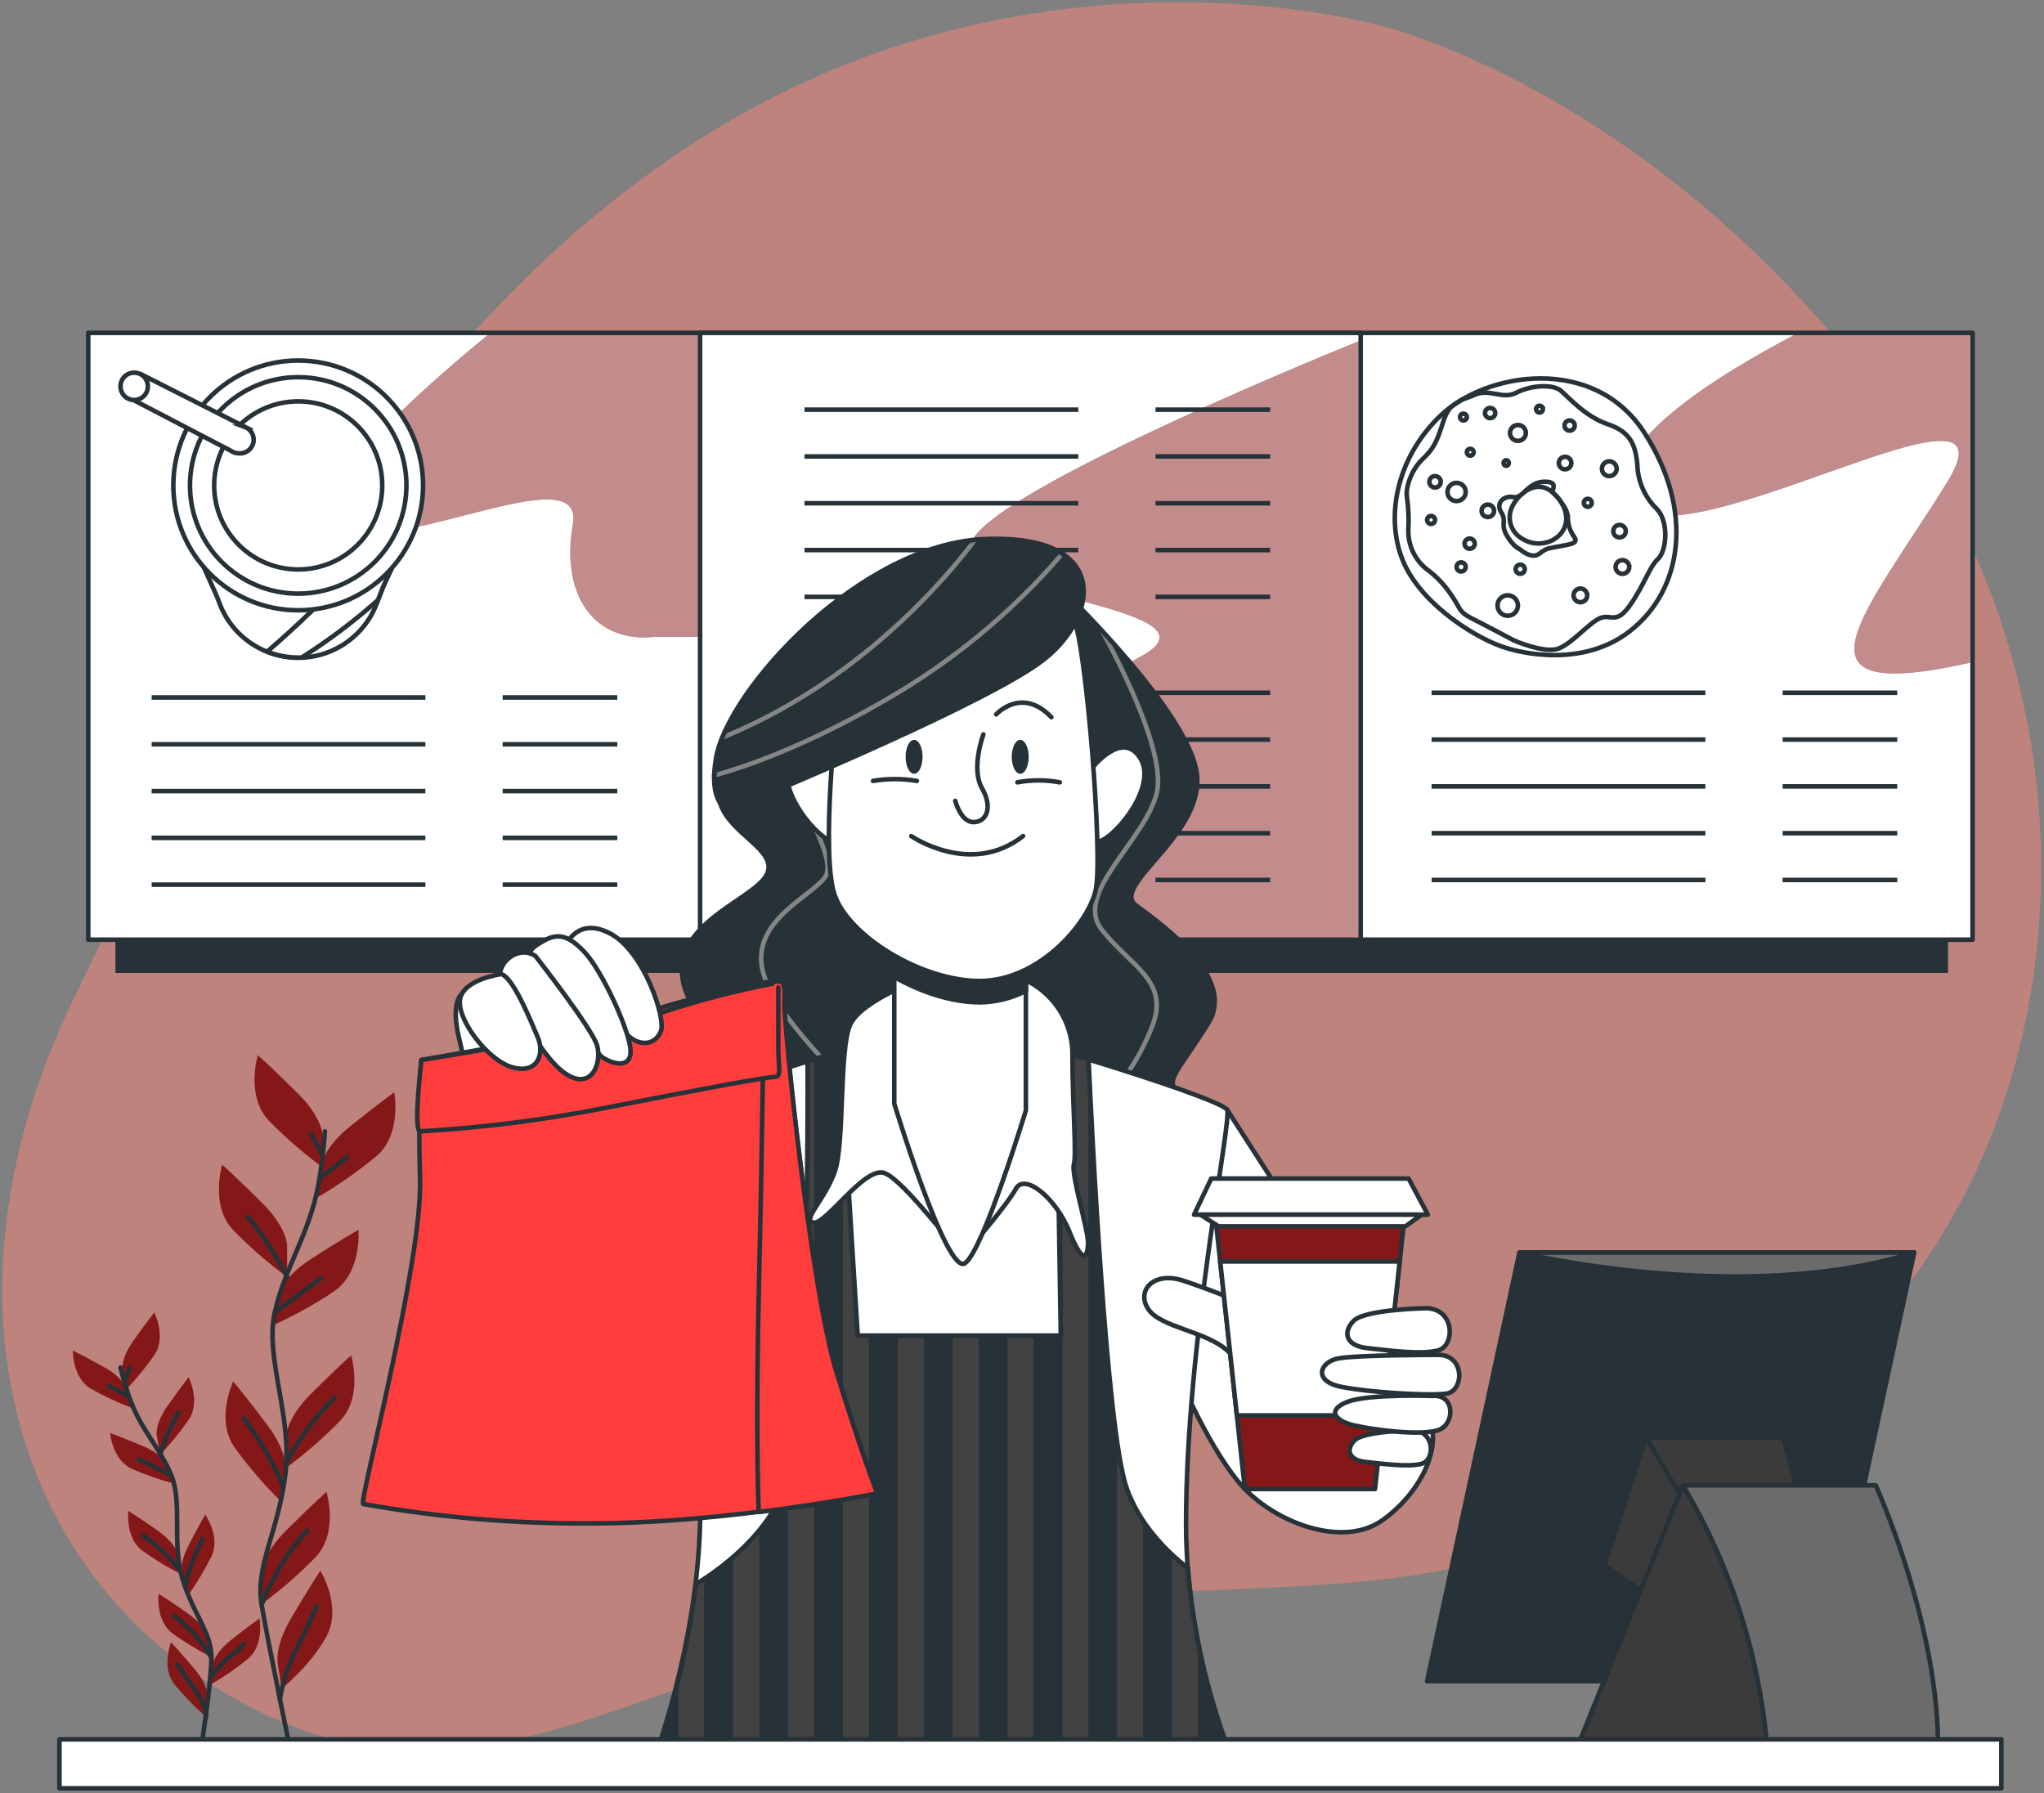
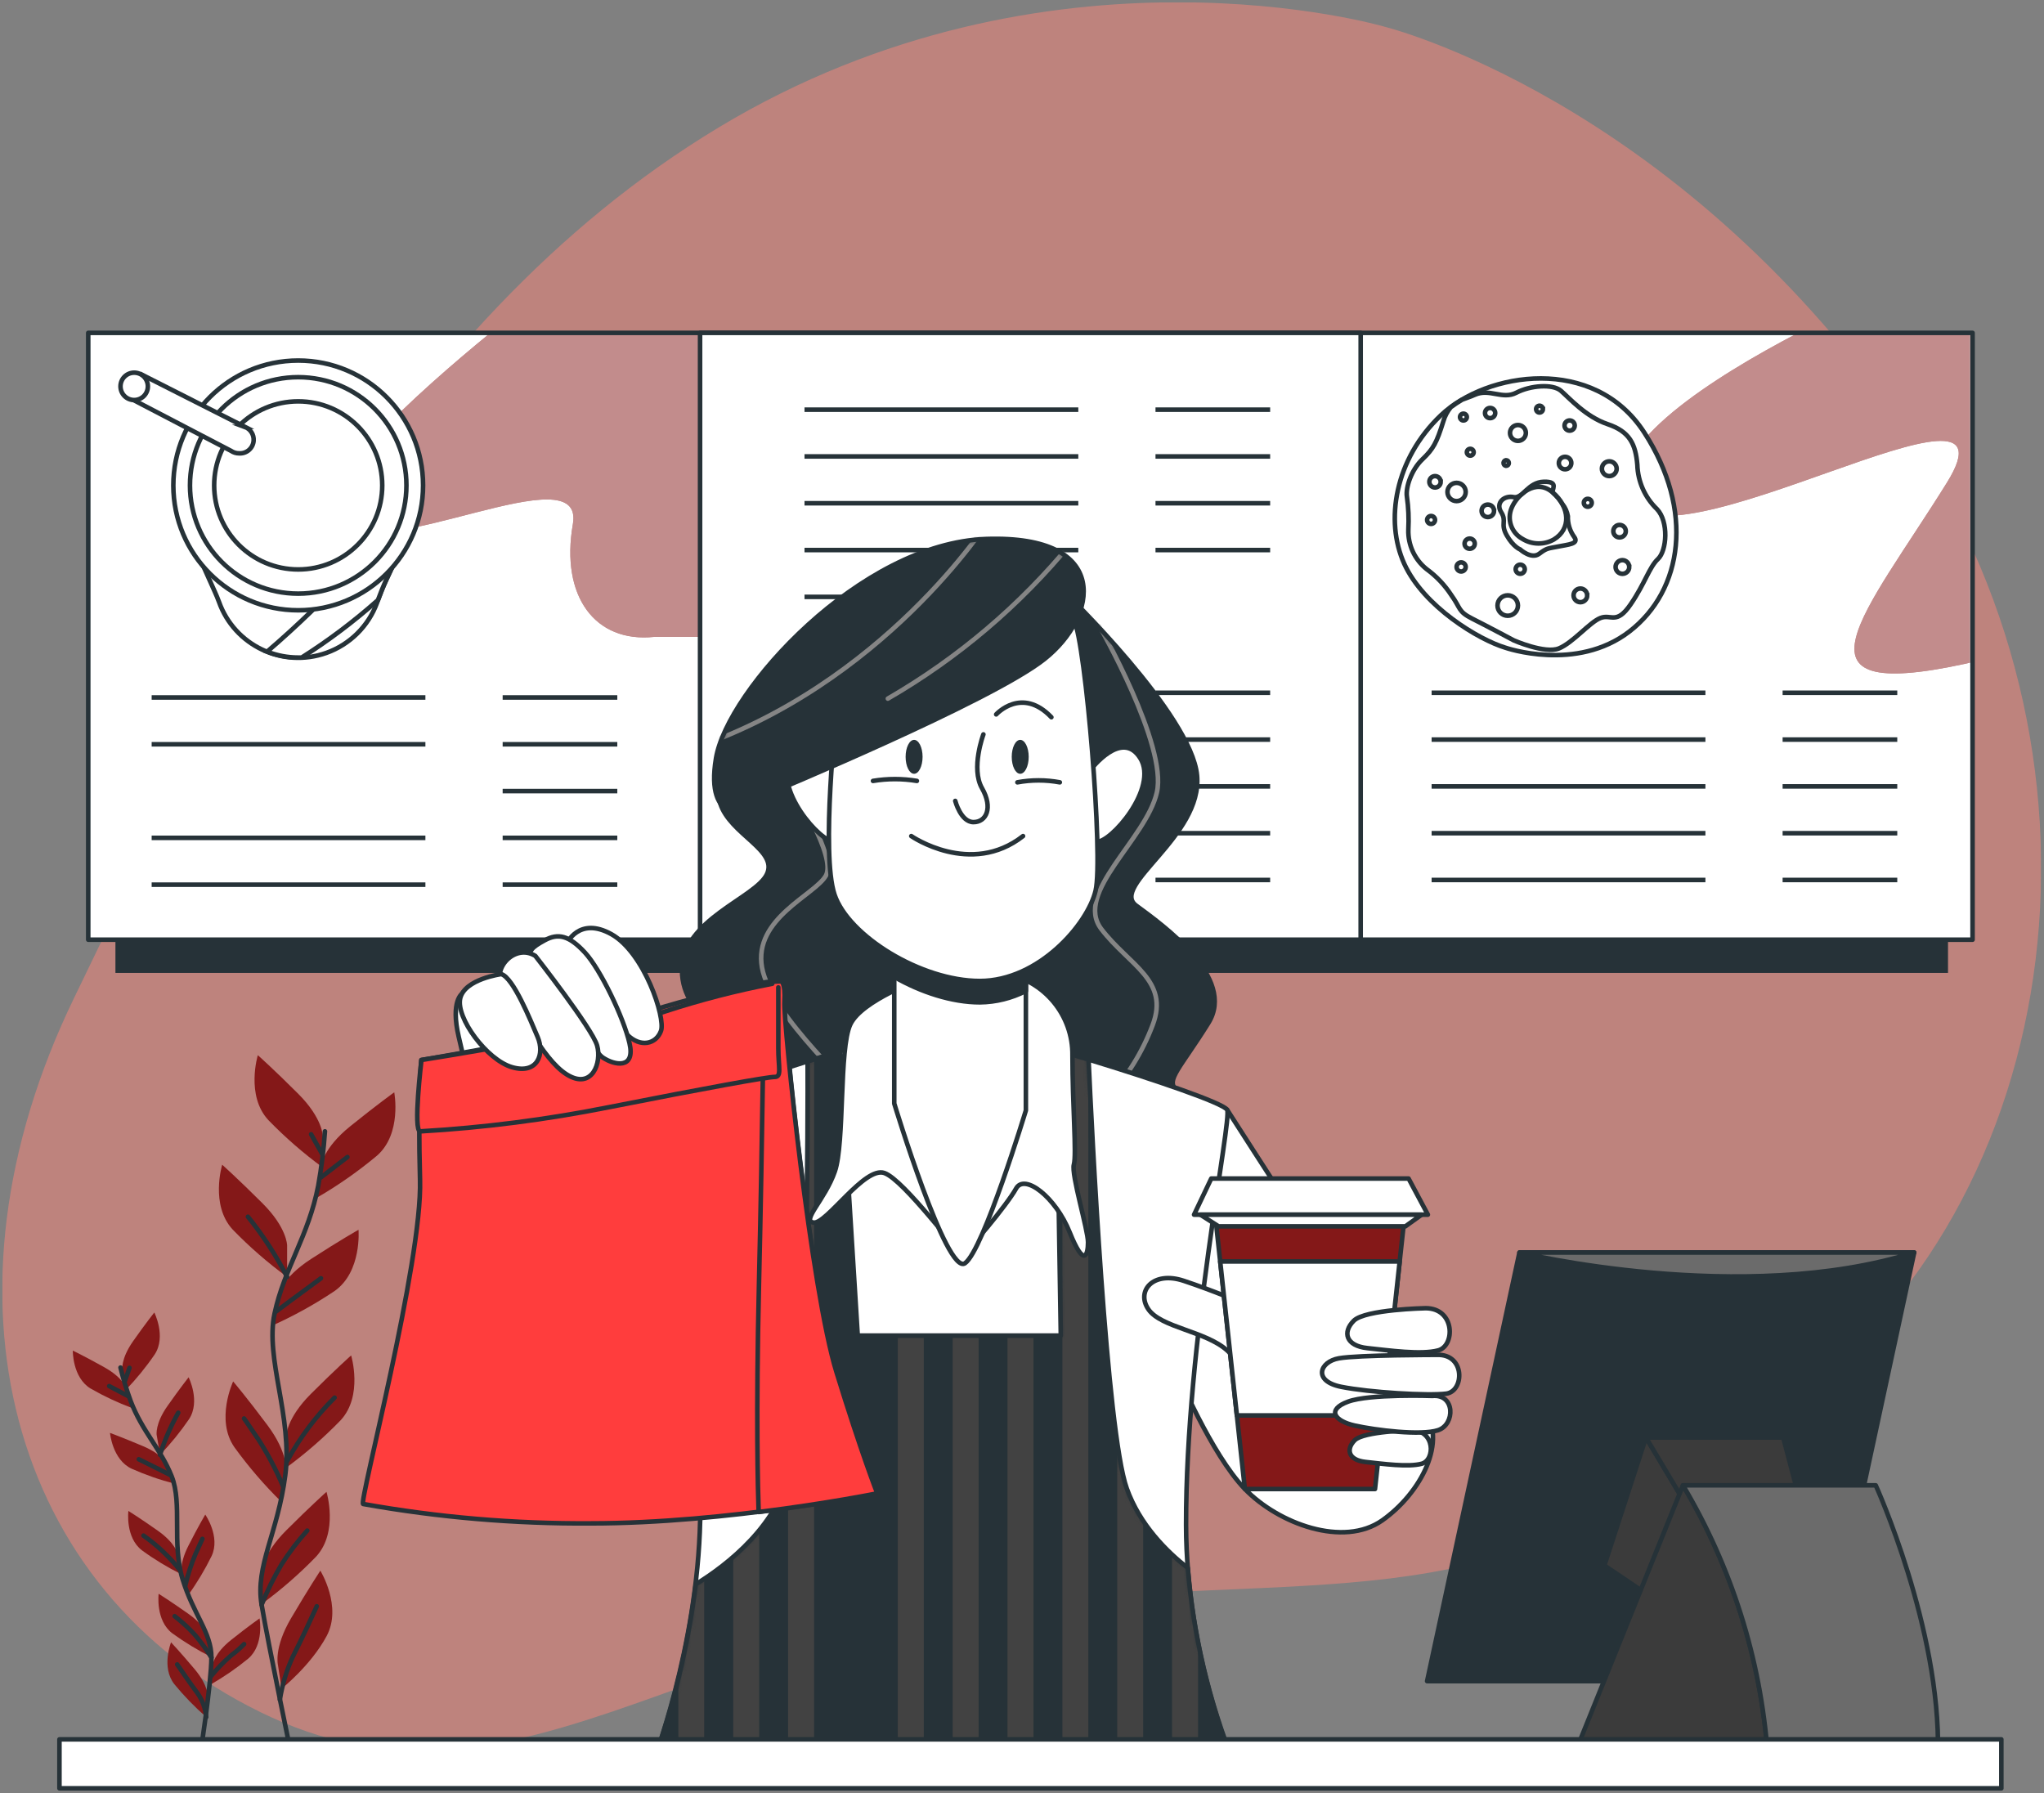
<svg xmlns="http://www.w3.org/2000/svg" width="448" height="393" viewBox="0 0 448 393" fill="none">
  <rect x="0" y="0" width="448" height="393" fill="#808080" stroke="none" />
  <g clip-path="url(#clip0_4_1720)">
    <g opacity="0.7">
      <path d="M303.45 5.85C303.45 5.85 230 -15.78 157.47 27.96C84.94 71.7 47.96 153.29 16.23 218.74C-15.5 284.19 2.09 348.32 57.05 375.25C112.01 402.18 149.82 356.64 227.22 350.71C304.62 344.78 325.36 354.42 389.85 309.11C454.34 263.8 466.61 163.65 416.44 92.46C366.27 21.27 303.45 5.85 303.45 5.85Z" fill="#D8847C" />
    </g>
    <path d="M426.96 194.62H25.3V213.24H426.96V194.62Z" fill="#263238" />
    <path d="M432.34 72.96H19.34V205.96H432.34V72.96Z" fill="white" />
    <mask id="mask0_4_1720" style="mask-type:luminance" maskUnits="userSpaceOnUse" x="19" y="72" width="414" height="134">
      <path d="M432.34 72.96H19.34V205.96H432.34V72.96Z" fill="white" />
    </mask>
    <g mask="url(#mask0_4_1720)">
      <path d="M153.7 72.96V139.59H143.4C130.4 140.96 122.81 130.67 125.56 114.88C128.31 99.09 83.69 123.81 73.4 114.88C66.11 108.57 91.83 85.76 107.48 72.96H153.7ZM356.51 109.06C364.12 127.06 444.66 76.96 426.71 105.8C408.76 134.64 390.25 154.23 430.52 145.53L432.34 145.1V72.96H394.13C375.86 82.49 351.66 97.64 356.51 109.06Z" fill="#841818" />
      <path opacity="0.5" d="M153.7 72.96V139.59H143.4C130.4 140.96 122.81 130.67 125.56 114.88C128.31 99.09 83.69 123.81 73.4 114.88C66.11 108.57 91.83 85.76 107.48 72.96H153.7ZM356.51 109.06C364.12 127.06 444.66 76.96 426.71 105.8C408.76 134.64 390.25 154.23 430.52 145.53L432.34 145.1V72.96H394.13C375.86 82.49 351.66 97.64 356.51 109.06Z" fill="white" />
    </g>
    <path d="M432.34 72.96H19.34V205.96H432.34V72.96Z" stroke="#263238" stroke-linecap="round" stroke-linejoin="round" />
    <path d="M298.23 72.96H153.44V205.96H298.23V72.96Z" fill="white" />
    <mask id="mask1_4_1720" style="mask-type:luminance" maskUnits="userSpaceOnUse" x="153" y="72" width="146" height="134">
      <path d="M298.23 72.96H153.44V205.96H298.23V72.96Z" fill="white" />
    </mask>
    <g mask="url(#mask1_4_1720)">
-       <path d="M249.92 143.96C234.05 152.44 188.22 189.45 168.06 205.96H298.24V74.6C281.24 81.52 216.45 108.54 212.88 118.96C208.76 130.96 270.5 132.96 249.92 143.96Z" fill="#841818" />
      <path opacity="0.5" d="M249.92 143.96C234.05 152.44 188.22 189.45 168.06 205.96H298.24V74.6C281.24 81.52 216.45 108.54 212.88 118.96C208.76 130.96 270.5 132.96 249.92 143.96Z" fill="white" />
    </g>
    <path d="M298.23 72.96H153.44V205.96H298.23V72.96Z" stroke="#263238" stroke-linecap="round" stroke-linejoin="round" />
    <path d="M307.78 123.57C312.07 132.99 324.13 140.21 329.94 141.96C329.94 141.96 345.5 147.4 357.17 138.38C368.84 129.36 371.41 111.86 360.4 94.82C349.39 77.78 325.87 81.45 315.79 91.04C305.71 100.63 303.5 114.15 307.78 123.57ZM340.34 107.96C344.13 111.26 344.34 115.96 340.59 118.23C338.44 119.46 335.79 119.41 333.69 118.11C331.25 116.78 330.23 113.81 331.34 111.27C332.44 108.59 336.58 104.65 340.34 107.96Z" fill="white" stroke="#263238" stroke-miterlimit="10" />
    <path d="M316.34 92.37C314.88 97.04 314.17 98.37 311.76 100.67C309.35 102.97 308.07 106.8 308.36 108.82C308.7 111.22 308.81 113.64 308.68 116.06C308.57 119.42 310.05 122.64 312.68 124.74C314.81 126.29 316.65 128.22 318.09 130.43C320.2 133.34 319.51 134 322.67 135.59C325.83 137.18 331.8 140.36 331.8 140.36C331.8 140.36 338.62 143.36 341.68 142.12C344.74 140.88 348.38 136.41 350.76 135.46C353.14 134.51 354.25 137.06 357.4 132.46C360.55 127.86 361.47 124.32 363.4 122.51C365.33 120.7 365.79 114.33 363.17 111.58C360.52 109.03 358.98 105.55 358.87 101.88C358.48 97.33 357.2 94.6 352.37 92.97C347.54 91.34 343.93 87.21 342.12 85.65C340.31 84.09 335.42 84.47 332.35 86.07C329.28 87.67 326.49 85.07 323.26 86.52C322.26 86.98 321.26 87.27 320.47 87.6C319.61 88.1 318.79 88.65 317.99 89.24C317.23 90.16 316.67 91.22 316.34 92.37ZM331.76 108.96C333.76 109.34 334.87 105.67 338.4 105.59C341.93 105.51 339.87 107.48 340.4 107.99C341.22 108.7 341.92 109.54 342.46 110.48C343.06 111.25 343.47 112.16 343.64 113.12C343.58 114.76 344.08 116.37 345.04 117.7C346.17 119.24 343.65 119.35 341.45 119.8C339.25 120.25 339.09 120.07 337.37 121.37C335.65 122.67 333.19 120.43 333.19 120.43C333.19 120.43 331.69 119.89 330.24 117.33C328.79 114.77 330.32 114.33 329.02 112.25C327.72 110.17 329.75 108.52 331.76 108.96Z" fill="white" stroke="#263238" stroke-miterlimit="10" />
    <path d="M332.7 96.63C333.661 96.63 334.44 95.851 334.44 94.89C334.44 93.929 333.661 93.15 332.7 93.15C331.739 93.15 330.96 93.929 330.96 94.89C330.96 95.851 331.739 96.63 332.7 96.63Z" fill="white" stroke="#263238" stroke-miterlimit="10" />
    <path d="M322.25 99.87C322.664 99.87 323 99.534 323 99.12C323 98.706 322.664 98.37 322.25 98.37C321.836 98.37 321.5 98.706 321.5 99.12C321.5 99.534 321.836 99.87 322.25 99.87Z" fill="white" stroke="#263238" stroke-miterlimit="10" />
    <path d="M326.6 91.65C327.219 91.65 327.72 91.149 327.72 90.53C327.72 89.911 327.219 89.41 326.6 89.41C325.981 89.41 325.48 89.911 325.48 90.53C325.48 91.149 325.981 91.65 326.6 91.65Z" fill="white" stroke="#263238" stroke-miterlimit="10" />
    <path d="M321.25 107.83C321.25 108.93 320.35 109.83 319.25 109.83C318.15 109.83 317.25 108.93 317.25 107.83C317.25 106.73 318.15 105.83 319.25 105.83C320.35 105.83 321.25 106.73 321.25 107.83Z" fill="white" stroke="#263238" stroke-miterlimit="10" />
    <path d="M344.4 101.49C344.4 102.25 343.79 102.86 343.03 102.86C342.27 102.86 341.66 102.25 341.66 101.49C341.66 100.73 342.27 100.12 343.03 100.12C343.78 100.12 344.39 100.72 344.4 101.47C344.4 101.47 344.4 101.48 344.4 101.49Z" fill="white" stroke="#263238" stroke-miterlimit="10" />
    <path d="M344.03 94.39C344.649 94.39 345.15 93.888 345.15 93.27C345.15 92.651 344.649 92.15 344.03 92.15C343.412 92.15 342.91 92.651 342.91 93.27C342.91 93.888 343.412 94.39 344.03 94.39Z" fill="white" stroke="#263238" stroke-miterlimit="10" />
    <path d="M354.34 102.73C354.34 103.62 353.61 104.35 352.72 104.35C351.83 104.35 351.1 103.62 351.1 102.73C351.1 101.84 351.83 101.11 352.72 101.11C353.61 101.11 354.33 101.84 354.34 102.73Z" fill="white" stroke="#263238" stroke-miterlimit="10" />
    <path d="M356.34 116.42C356.34 117.18 355.73 117.79 354.97 117.79C354.21 117.79 353.6 117.18 353.6 116.42C353.6 115.66 354.21 115.05 354.97 115.05C355.73 115.05 356.34 115.66 356.34 116.42Z" fill="white" stroke="#263238" stroke-miterlimit="10" />
    <path d="M347.89 130.48C347.89 131.31 347.23 131.98 346.4 131.99C345.57 131.99 344.9 131.33 344.89 130.5C344.88 129.67 345.55 129 346.38 128.99C347.2 128.99 347.87 129.66 347.88 130.48H347.89Z" fill="white" stroke="#263238" stroke-miterlimit="10" />
    <path d="M330.46 134.96C331.697 134.96 332.7 133.957 332.7 132.72C332.7 131.483 331.697 130.48 330.46 130.48C329.223 130.48 328.22 131.483 328.22 132.72C328.22 133.957 329.223 134.96 330.46 134.96Z" fill="white" stroke="#263238" stroke-miterlimit="10" />
    <path d="M322.12 120.28C322.739 120.28 323.24 119.779 323.24 119.16C323.24 118.541 322.739 118.04 322.12 118.04C321.501 118.04 321 118.541 321 119.16C321 119.779 321.501 120.28 322.12 120.28Z" fill="white" stroke="#263238" stroke-miterlimit="10" />
    <path d="M334.2 124.76C334.2 125.31 333.75 125.76 333.2 125.76C332.65 125.76 332.2 125.31 332.2 124.76C332.2 124.21 332.65 123.76 333.2 123.76C333.75 123.76 334.2 124.21 334.2 124.76Z" fill="white" stroke="#263238" stroke-miterlimit="10" />
    <path d="M314.53 113.96C314.53 114.44 314.14 114.83 313.66 114.83C313.18 114.83 312.79 114.44 312.79 113.96C312.79 113.48 313.18 113.09 313.66 113.09C314.14 113.09 314.53 113.48 314.53 113.96Z" fill="white" stroke="#263238" stroke-miterlimit="10" />
    <path d="M321.5 91.41C321.5 91.82 321.16 92.16 320.75 92.16C320.34 92.16 320 91.82 320 91.41C320 91 320.34 90.66 320.75 90.66C321.16 90.66 321.49 90.98 321.5 91.39C321.5 91.39 321.5 91.4 321.5 91.41Z" fill="white" stroke="#263238" stroke-miterlimit="10" />
    <path d="M330.71 101.49C330.71 101.83 330.43 102.11 330.09 102.11C329.74 102.07 329.5 101.75 329.54 101.41C329.58 101.12 329.8 100.9 330.09 100.86C330.43 100.86 330.71 101.15 330.71 101.49Z" fill="white" stroke="#263238" stroke-miterlimit="10" />
    <path d="M348.88 110.2C348.88 110.68 348.49 111.07 348.01 111.07C347.53 111.07 347.14 110.68 347.14 110.2C347.14 109.72 347.53 109.33 348.01 109.33C348.49 109.33 348.88 109.72 348.88 110.2Z" fill="white" stroke="#263238" stroke-miterlimit="10" />
    <path d="M357.1 124.26C357.1 125.09 356.44 125.76 355.61 125.77C354.78 125.77 354.11 125.11 354.1 124.28C354.09 123.45 354.76 122.78 355.59 122.77C356.41 122.77 357.08 123.43 357.09 124.25C357.09 124.25 357.09 124.25 357.09 124.26H357.1Z" fill="white" stroke="#263238" stroke-miterlimit="10" />
    <path d="M327.47 111.96C327.47 112.72 326.86 113.33 326.1 113.33C325.34 113.33 324.73 112.72 324.73 111.96C324.73 111.2 325.34 110.59 326.1 110.59C326.85 110.59 327.46 111.2 327.46 111.95C327.46 111.95 327.46 111.95 327.46 111.96H327.47Z" fill="white" stroke="#263238" stroke-miterlimit="10" />
    <path d="M321.25 124.26C321.25 124.81 320.8 125.26 320.25 125.26C319.7 125.26 319.25 124.81 319.25 124.26C319.25 123.71 319.7 123.26 320.25 123.26C320.8 123.26 321.25 123.71 321.25 124.26Z" fill="white" stroke="#263238" stroke-miterlimit="10" />
    <path d="M315.78 105.59C315.78 106.28 315.23 106.84 314.54 106.85C313.85 106.85 313.29 106.3 313.28 105.61C313.28 104.92 313.83 104.36 314.52 104.35C315.21 104.35 315.76 104.9 315.77 105.59H315.78Z" fill="white" stroke="#263238" stroke-miterlimit="10" />
    <path d="M338.18 89.66C338.18 90.07 337.85 90.41 337.44 90.42C337.03 90.43 336.69 90.09 336.68 89.68C336.67 89.27 337.01 88.93 337.42 88.92C337.83 88.92 338.16 89.25 338.17 89.66H338.18Z" fill="white" stroke="#263238" stroke-miterlimit="10" />
    <path d="M84.47 120.81C83.65 120.73 82.95 120.19 82.67 119.41C79.21 109.84 68.65 104.89 59.08 108.35C54.96 109.84 51.5 112.75 49.34 116.56C48.94 117.28 48.16 117.7 47.34 117.64L45.03 117.44C43.87 117.33 42.84 118.19 42.74 119.35C42.71 119.72 42.77 120.1 42.93 120.44L47.06 129.65C47.39 130.4 47.72 131.15 48 131.92C51.41 141.5 61.95 146.51 71.53 143.1C76.67 141.27 80.74 137.25 82.63 132.13C83.27 130.38 83.95 128.63 84.74 126.94L86.19 123.84C86.71 122.8 86.28 121.54 85.25 121.02C85.01 120.9 84.74 120.83 84.47 120.81Z" fill="white" stroke="#263238" stroke-miterlimit="10" />
    <path d="M84.47 120.81C83.65 120.73 82.95 120.19 82.67 119.41C82.2 118.13 81.6 116.91 80.86 115.76L77.34 124.64C71.45 131.07 65.17 137.15 58.55 142.83C60.71 143.68 63.02 144.12 65.34 144.12H66.12C72.02 140.38 77.61 136.17 82.83 131.53C83.42 129.97 84.02 128.42 84.73 126.92L86.18 123.82C86.69 122.78 86.25 121.52 85.21 121.01C84.98 120.9 84.73 120.83 84.47 120.81Z" fill="white" stroke="#263238" stroke-miterlimit="10" />
    <path d="M65.36 133.76C80.476 133.76 92.73 121.506 92.73 106.39C92.73 91.274 80.476 79.02 65.36 79.02C50.244 79.02 37.99 91.274 37.99 106.39C37.99 121.506 50.244 133.76 65.36 133.76Z" fill="white" stroke="#263238" stroke-miterlimit="10" />
    <path d="M65.36 130.11C78.46 130.11 89.08 119.49 89.08 106.39C89.08 93.29 78.46 82.67 65.36 82.67C52.26 82.67 41.64 93.29 41.64 106.39C41.64 119.49 52.26 130.11 65.36 130.11Z" fill="white" stroke="#263238" stroke-miterlimit="10" />
    <path d="M65.36 124.81C75.533 124.81 83.78 116.563 83.78 106.39C83.78 96.217 75.533 87.97 65.36 87.97C55.187 87.97 46.94 96.217 46.94 106.39C46.94 116.563 55.187 124.81 65.36 124.81Z" fill="white" stroke="#263238" stroke-miterlimit="10" />
    <path d="M53.66 93.55L31.15 82.15L29.34 87.72L50.64 98.82C51.15 99.17 51.76 99.36 52.38 99.36C54.03 99.48 55.47 98.24 55.59 96.59C55.69 95.25 54.89 94.01 53.63 93.55H53.66Z" fill="white" stroke="#263238" stroke-miterlimit="10" />
    <path d="M32.41 84.68C32.41 86.34 31.07 87.68 29.41 87.68C27.75 87.68 26.41 86.34 26.41 84.68C26.41 83.02 27.75 81.68 29.41 81.68C31.07 81.68 32.41 83.02 32.41 84.68Z" fill="white" stroke="#263238" stroke-miterlimit="10" />
    <path d="M176.33 89.79H236.34" stroke="#263238" stroke-miterlimit="10" />
    <path d="M253.26 89.79H278.39" stroke="#263238" stroke-miterlimit="10" />
    <path d="M176.33 100.04H236.34" stroke="#263238" stroke-miterlimit="10" />
    <path d="M253.26 100.04H278.39" stroke="#263238" stroke-miterlimit="10" />
    <path d="M176.33 110.3H236.34" stroke="#263238" stroke-miterlimit="10" />
    <path d="M253.26 110.3H278.39" stroke="#263238" stroke-miterlimit="10" />
    <path d="M176.33 120.56H236.34" stroke="#263238" stroke-miterlimit="10" />
    <path d="M253.26 120.56H278.39" stroke="#263238" stroke-miterlimit="10" />
    <path d="M176.33 130.82H236.34" stroke="#263238" stroke-miterlimit="10" />
-     <path d="M253.26 130.82H278.39" stroke="#263238" stroke-miterlimit="10" />
    <path d="M176.33 151.84H236.34" stroke="#263238" stroke-miterlimit="10" />
    <path d="M253.26 151.84H278.39" stroke="#263238" stroke-miterlimit="10" />
    <path d="M176.33 162.1H236.34" stroke="#263238" stroke-miterlimit="10" />
    <path d="M253.26 162.1H278.39" stroke="#263238" stroke-miterlimit="10" />
    <path d="M176.33 172.36H236.34" stroke="#263238" stroke-miterlimit="10" />
    <path d="M253.26 172.36H278.39" stroke="#263238" stroke-miterlimit="10" />
    <path d="M176.33 182.62H236.34" stroke="#263238" stroke-miterlimit="10" />
    <path d="M253.26 182.62H278.39" stroke="#263238" stroke-miterlimit="10" />
    <path d="M176.33 192.87H236.34" stroke="#263238" stroke-miterlimit="10" />
    <path d="M253.26 192.87H278.39" stroke="#263238" stroke-miterlimit="10" />
    <path d="M313.78 151.84H373.79" stroke="#263238" stroke-miterlimit="10" />
    <path d="M390.71 151.84H415.84" stroke="#263238" stroke-miterlimit="10" />
    <path d="M313.78 162.1H373.79" stroke="#263238" stroke-miterlimit="10" />
    <path d="M390.71 162.1H415.84" stroke="#263238" stroke-miterlimit="10" />
    <path d="M313.78 172.36H373.79" stroke="#263238" stroke-miterlimit="10" />
    <path d="M390.71 172.36H415.84" stroke="#263238" stroke-miterlimit="10" />
    <path d="M313.78 182.62H373.79" stroke="#263238" stroke-miterlimit="10" />
    <path d="M390.71 182.62H415.84" stroke="#263238" stroke-miterlimit="10" />
    <path d="M313.78 192.87H373.79" stroke="#263238" stroke-miterlimit="10" />
    <path d="M390.71 192.87H415.84" stroke="#263238" stroke-miterlimit="10" />
    <path d="M33.24 152.87H93.24" stroke="#263238" stroke-miterlimit="10" />
    <path d="M110.17 152.87H135.3" stroke="#263238" stroke-miterlimit="10" />
    <path d="M33.24 163.13H93.24" stroke="#263238" stroke-miterlimit="10" />
    <path d="M110.17 163.13H135.3" stroke="#263238" stroke-miterlimit="10" />
-     <path d="M33.24 173.39H93.24" stroke="#263238" stroke-miterlimit="10" />
    <path d="M110.17 173.39H135.3" stroke="#263238" stroke-miterlimit="10" />
    <path d="M33.24 183.64H93.24" stroke="#263238" stroke-miterlimit="10" />
    <path d="M110.17 183.64H135.3" stroke="#263238" stroke-miterlimit="10" />
    <path d="M33.24 193.9H93.24" stroke="#263238" stroke-miterlimit="10" />
    <path d="M110.17 193.9H135.3" stroke="#263238" stroke-miterlimit="10" />
    <path d="M70.74 248.96C70.74 248.96 70.74 245.11 65.36 239.73C59.98 234.35 56.51 231.27 56.51 231.27C56.51 231.27 53.82 240.12 58.82 245.5C62.5 249.29 66.48 252.76 70.74 255.88V248.96Z" fill="#841818" />
    <path d="M62.93 272.96C62.93 272.96 62.93 269.12 57.54 263.74C52.15 258.36 48.7 255.28 48.7 255.28C48.7 255.28 46.01 264.12 51.01 269.5C54.68 273.29 58.67 276.76 62.93 279.88V272.96Z" fill="#841818" />
    <path d="M70.4 255.49C70.4 255.49 70.8 251.67 76.72 246.89C82.64 242.11 86.41 239.41 86.41 239.41C86.41 239.41 88.15 248.49 82.61 253.31C78.56 256.69 74.23 259.73 69.67 262.38L70.4 255.49Z" fill="#841818" />
    <path d="M60.96 283.85C60.96 283.85 61.77 280.09 68.16 275.95C74.55 271.81 78.58 269.54 78.58 269.54C78.58 269.54 79.34 278.74 73.34 282.96C68.95 285.9 64.33 288.45 59.51 290.61L60.96 283.85Z" fill="#841818" />
    <path d="M62.74 314.76C62.74 314.76 62.74 310.91 68.12 305.53C73.5 300.15 76.96 297.08 76.96 297.08C76.96 297.08 79.65 305.92 74.65 311.3C70.98 315.09 66.99 318.56 62.74 321.68V314.76Z" fill="#841818" />
    <path d="M62.65 322.3C62.65 322.3 63.19 318.5 58.65 312.41C54.11 306.32 51.1 302.78 51.1 302.78C51.1 302.78 47.18 311.15 51.36 317.18C54.46 321.46 57.91 325.48 61.68 329.18L62.65 322.3Z" fill="#841818" />
    <path d="M57.34 344.66C57.34 344.66 57.34 340.82 62.72 335.44C68.1 330.06 71.56 326.98 71.56 326.98C71.56 326.98 74.25 335.82 69.26 341.2C65.59 344.99 61.6 348.46 57.34 351.58V344.66Z" fill="#841818" />
    <path d="M60.93 364.96C60.93 364.96 59.93 361.24 63.8 354.67C67.67 348.1 70.21 344.25 70.21 344.25C70.21 344.25 75.06 352.12 71.59 358.59C68.12 365.06 61.71 370.13 61.71 370.13L60.93 364.96Z" fill="#841818" />
    <path d="M71.22 247.96C70.95 251.96 70.46 255.95 69.75 259.9C67.62 270.9 62.3 277.98 60.18 287.9C58.06 297.82 64.18 310.61 62.52 323.37C60.86 336.13 55.92 343.21 57.34 351.72C58.76 360.23 64.34 386.96 64.34 386.96" stroke="#263238" stroke-linecap="round" stroke-linejoin="round" />
    <path d="M70.35 258.05L76.14 253.6" stroke="#263238" stroke-linecap="round" stroke-linejoin="round" />
    <path d="M70.61 252.92L68.19 248.61" stroke="#263238" stroke-linecap="round" stroke-linejoin="round" />
    <path d="M60.5 287.45C60.5 287.45 65.35 283.81 70.35 280.17" stroke="#263238" stroke-linecap="round" stroke-linejoin="round" />
    <path d="M62.93 279.87C60.52 275.19 57.64 270.77 54.34 266.68" stroke="#263238" stroke-linecap="round" stroke-linejoin="round" />
    <path d="M62.93 320.23C65.71 315.12 69.21 310.43 73.34 306.33" stroke="#263238" stroke-linecap="round" stroke-linejoin="round" />
    <path d="M61.98 325.62C60.51 322.14 58.75 318.8 56.72 315.62C53.89 311.44 53.49 310.9 53.49 310.9" stroke="#263238" stroke-linecap="round" stroke-linejoin="round" />
    <path d="M57.34 351.73C58.57 348.67 60.03 345.72 61.71 342.88C63.38 340.26 65.26 337.78 67.34 335.47" stroke="#263238" stroke-linecap="round" stroke-linejoin="round" />
    <path d="M61.34 372.52C61.85 369.27 62.8 366.11 64.17 363.12C66.17 359.2 68.49 354.12 69.43 352.06" stroke="#263238" stroke-linecap="round" stroke-linejoin="round" />
    <path d="M26.82 300.3C26.82 300.3 26.4 297.89 29.19 293.93C31.98 289.97 33.82 287.67 33.82 287.67C33.82 287.67 36.47 292.92 33.92 296.84C32.03 299.61 29.9 302.22 27.57 304.64L26.82 300.3Z" fill="#841818" />
    <path d="M34.34 314.51C34.34 314.51 33.93 312.1 36.72 308.14C39.51 304.18 41.34 301.87 41.34 301.87C41.34 301.87 43.99 307.13 41.44 311.04C39.54 313.82 37.42 316.43 35.09 318.85L34.34 314.51Z" fill="#841818" />
    <path d="M27.74 304.37C27.74 304.37 27.07 302.02 22.84 299.66C18.61 297.3 15.96 296.02 15.96 296.02C15.96 296.02 15.85 301.9 19.85 304.33C22.76 306.01 25.8 307.44 28.95 308.61L27.74 304.37Z" fill="#841818" />
    <path d="M36.74 321.12C36.74 321.12 35.82 318.85 31.34 316.96C26.86 315.07 24.11 314.06 24.11 314.06C24.11 314.06 24.62 319.92 28.85 321.91C31.92 323.27 35.1 324.38 38.35 325.21L36.74 321.12Z" fill="#841818" />
    <path d="M38.98 340.7C38.98 340.7 38.56 338.29 34.6 335.5C30.64 332.71 28.14 331.16 28.14 331.16C28.14 331.16 27.41 336.99 31.14 339.82C33.85 341.8 36.73 343.54 39.74 345.04L38.98 340.7Z" fill="#841818" />
    <path d="M39.86 345.42C39.86 345.42 39.1 343.1 41.3 338.78C43.5 334.46 44.99 331.96 44.99 331.96C44.99 331.96 48.36 336.79 46.39 341.03C44.91 344.04 43.18 346.93 41.22 349.65L39.86 345.42Z" fill="#841818" />
    <path d="M46.61 364.87C46.61 364.87 46.89 362.44 50.68 359.42C54.47 356.4 56.89 354.72 56.89 354.72C56.89 354.72 57.95 360.5 54.4 363.54C51.8 365.67 49.03 367.57 46.11 369.24L46.61 364.87Z" fill="#841818" />
    <path d="M45.61 358.87C45.61 358.87 45.19 356.46 41.23 353.67C37.27 350.88 34.77 349.32 34.77 349.32C34.77 349.32 34.04 355.16 37.77 357.99C40.49 359.96 43.36 361.71 46.37 363.21L45.61 358.87Z" fill="#841818" />
    <path d="M45.56 371.96C45.56 371.96 45.76 369.52 42.64 365.82C39.52 362.12 37.49 359.96 37.49 359.96C37.49 359.96 35.31 365.42 38.19 369.11C40.32 371.71 42.66 374.12 45.19 376.33L45.56 371.96Z" fill="#841818" />
    <path d="M26.41 299.74C27.01 302.22 27.75 304.66 28.63 307.06C31.15 313.72 35.26 317.59 37.63 323.59C40 329.59 37.63 338.26 40.01 346.08C42.39 353.9 46.34 357.81 46.34 363.3C46.34 368.79 43.83 384.96 43.83 384.96" stroke="#263238" stroke-linecap="round" stroke-linejoin="round" />
    <path d="M28.05 305.97L23.93 303.8" stroke="#263238" stroke-linecap="round" stroke-linejoin="round" />
    <path d="M27.33 302.78L28.38 299.81" stroke="#263238" stroke-linecap="round" stroke-linejoin="round" />
    <path d="M37.42 323.33C37.42 323.33 33.98 321.58 30.42 319.84" stroke="#263238" stroke-linecap="round" stroke-linejoin="round" />
    <path d="M35.07 318.85C36.09 315.65 37.43 312.57 39.07 309.64" stroke="#263238" stroke-linecap="round" stroke-linejoin="round" />
    <path d="M39.45 344.15C37.16 341.25 34.47 338.7 31.45 336.57" stroke="#263238" stroke-linecap="round" stroke-linejoin="round" />
    <path d="M40.63 347.43C41.18 345.1 41.92 342.81 42.85 340.6C44.17 337.67 44.36 337.29 44.36 337.29" stroke="#263238" stroke-linecap="round" stroke-linejoin="round" />
    <path d="M46.19 367.46C47.53 365.8 49.01 364.26 50.62 362.86C51.65 362.11 52.61 361.27 53.5 360.36" stroke="#263238" stroke-linecap="round" stroke-linejoin="round" />
    <path d="M46.34 363.3C45.24 361.52 44 359.83 42.64 358.23C41.3 356.78 39.84 355.44 38.28 354.23" stroke="#263238" stroke-linecap="round" stroke-linejoin="round" />
    <path d="M45.19 376.36C45.04 374.5 44.4 372.71 43.34 371.18C41.65 368.94 39.65 365.98 38.84 364.81" stroke="#263238" stroke-linecap="round" stroke-linejoin="round" />
    <path d="M233.53 129.96C233.53 129.96 261.13 156.63 262.37 169.96C263.61 183.29 243.14 194.15 249.04 198.49C254.94 202.83 271.04 214.31 264.85 224.23C258.66 234.15 255.55 236.64 257.72 238.81C259.89 240.98 265.16 242.81 264.85 248.11C264.54 253.41 258.34 257.96 258.34 257.96H160.34C160.34 257.96 155.07 258.27 155.69 250.83C156.31 243.39 166.85 239.36 164.99 233.77C163.13 228.18 149.48 223.85 149.48 212.68C149.48 201.51 165.61 196.87 168.09 191.6C170.57 186.33 160.03 182.91 157.86 176.09C155.69 169.27 166.86 157.48 173.67 151.28C180.48 145.08 207.79 127.09 218.67 126.47C229.55 125.85 233.53 129.96 233.53 129.96Z" fill="#263238" />
    <mask id="mask2_4_1720" style="mask-type:luminance" maskUnits="userSpaceOnUse" x="149" y="126" width="118" height="132">
      <path d="M233.53 129.96C233.53 129.96 261.13 156.63 262.37 169.96C263.61 183.29 243.14 194.15 249.04 198.49C254.94 202.83 271.04 214.31 264.85 224.23C258.66 234.15 255.55 236.64 257.72 238.81C259.89 240.98 265.16 242.81 264.85 248.11C264.54 253.41 258.34 257.96 258.34 257.96H160.34C160.34 257.96 155.07 258.27 155.69 250.83C156.31 243.39 166.85 239.36 164.99 233.77C163.13 228.18 149.48 223.85 149.48 212.68C149.48 201.51 165.61 196.87 168.09 191.6C170.57 186.33 160.03 182.91 157.86 176.09C155.69 169.27 166.86 157.48 173.67 151.28C180.48 145.08 207.79 127.09 218.67 126.47C229.55 125.85 233.53 129.96 233.53 129.96Z" fill="white" />
    </mask>
    <g mask="url(#mask2_4_1720)">
      <path d="M240.93 137.18C240.93 137.18 255.93 163.39 253.56 173.68C251.19 183.97 235.31 195.68 241.39 203.63C247.47 211.58 256.39 214.86 252.63 224.69C250.4 230.57 247.06 235.97 242.8 240.6" stroke="#858585" stroke-linecap="round" stroke-linejoin="round" />
      <path d="M174.01 173.22C174.01 173.22 183.37 187.72 181.01 191.93C178.65 196.14 165.1 201.29 167.01 212.05C168.92 222.81 188.54 239.66 188.54 241.54" stroke="#858585" stroke-linecap="round" stroke-linejoin="round" />
    </g>
    <path d="M233.53 129.96C233.53 129.96 261.13 156.63 262.37 169.96C263.61 183.29 243.14 194.15 249.04 198.49C254.94 202.83 271.04 214.31 264.85 224.23C258.66 234.15 255.55 236.64 257.72 238.81C259.89 240.98 265.16 242.81 264.85 248.11C264.54 253.41 258.34 257.96 258.34 257.96H160.34C160.34 257.96 155.07 258.27 155.69 250.83C156.31 243.39 166.85 239.36 164.99 233.77C163.13 228.18 149.48 223.85 149.48 212.68C149.48 201.51 165.61 196.87 168.09 191.6C170.57 186.33 160.03 182.91 157.86 176.09C155.69 169.27 166.86 157.48 173.67 151.28C180.48 145.08 207.79 127.09 218.67 126.47C229.55 125.85 233.53 129.96 233.53 129.96Z" stroke="#263238" stroke-linecap="round" stroke-linejoin="round" />
    <path d="M268.96 243.23C268.96 243.23 306.46 301.73 311.96 308.73C317.46 315.73 311.46 327.23 302.96 333.23C294.46 339.23 280.23 333.99 272.85 326.36C265.47 318.73 257.96 300.73 257.96 300.73L268.96 243.23Z" fill="white" stroke="#263238" stroke-linecap="round" stroke-linejoin="round" />
    <path d="M205.96 223.73C205.96 223.73 170.96 234.23 159.96 238.23C148.96 242.23 145.96 242.73 145.96 246.73C145.96 249.06 154.31 294.37 153.46 333.23C152.85 361.31 142.96 386.73 142.96 386.73H270.46C270.46 386.73 260 362.88 259.96 334.23C259.9 294.08 270.13 244.99 268.96 243.23C266.96 240.23 210.46 223.23 205.96 223.73Z" fill="white" stroke="#263238" stroke-linecap="round" stroke-linejoin="round" />
    <path d="M260.34 343.67C255.76 340.1 249.81 334.23 246.96 326.23C242.53 313.82 239.27 247.23 238.59 232.23C236.22 231.51 233.84 230.79 231.5 230.1L232.5 292.73H188L184.11 230.42C181.74 231.15 179.35 231.9 177.01 232.64C177.06 245.29 177.06 304.3 173.5 321.23C170.77 334.23 159.4 343 152.5 347.23C150.83 360.7 147.65 373.94 143.03 386.7H270.53C264.99 372.95 261.55 358.44 260.34 343.67Z" fill="#263238" />
    <mask id="mask3_4_1720" style="mask-type:luminance" maskUnits="userSpaceOnUse" x="143" y="230" width="128" height="157">
      <path d="M260.34 343.67C255.76 340.1 249.81 334.23 246.96 326.23C242.53 313.82 239.27 247.23 238.59 232.23C236.22 231.51 233.84 230.79 231.5 230.1L232.5 292.73H188L184.11 230.42C181.74 231.15 179.35 231.9 177.01 232.64C177.06 245.29 177.06 304.3 173.5 321.23C170.77 334.23 159.4 343 152.5 347.23C150.83 360.7 147.65 373.94 143.03 386.7H270.53C264.99 372.95 261.55 358.44 260.34 343.67Z" fill="white" />
    </mask>
    <g mask="url(#mask3_4_1720)">
      <path d="M178.43 232.18L176.97 232.64C177.02 245.29 177.02 304.3 173.46 321.23C173.26 322.17 173.01 323.07 172.73 323.96V386.73H178.43V232.18Z" fill="#424242" />
      <path d="M202.48 292.73H196.78V386.73H202.48V292.73Z" fill="#424242" />
      <path d="M148.68 367.68V386.68H154.34V345.96C153.66 346.41 153 346.84 152.39 347.22C151.55 354.11 150.31 360.94 148.68 367.68Z" fill="#424242" />
      <path d="M166.4 335.34C164.67 337.44 162.77 339.4 160.71 341.18V386.73H166.4V335.34Z" fill="#424242" />
-       <path d="M184.75 241.43V386.73H190.45V292.73H187.96L184.75 241.43Z" fill="#424242" />
      <path d="M244.87 316.13V386.73H250.56V333.33C249.08 331.12 247.87 328.73 246.96 326.23C245.98 322.93 245.28 319.55 244.87 316.13Z" fill="#424242" />
      <path d="M256.89 340.72V386.72H262.59V359.96C261.52 354.58 260.77 349.14 260.34 343.67C259.25 342.82 258.08 341.83 256.89 340.72Z" fill="#424242" />
      <path d="M238.54 232.22C236.64 231.63 234.73 231.06 232.85 230.5V386.73H238.54V232.22Z" fill="#424242" />
      <path d="M226.52 292.73H220.82V386.73H226.52V292.73Z" fill="#424242" />
      <path d="M214.5 292.73H208.8V386.73H214.5V292.73Z" fill="#424242" />
    </g>
    <path d="M260.34 343.67C255.76 340.1 249.81 334.23 246.96 326.23C242.53 313.82 239.27 247.23 238.59 232.23C236.22 231.51 233.84 230.79 231.5 230.1L232.5 292.73H188L184.11 230.42C181.74 231.15 179.35 231.9 177.01 232.64C177.06 245.29 177.06 304.3 173.5 321.23C170.77 334.23 159.4 343 152.5 347.23C150.83 360.7 147.65 373.94 143.03 386.7H270.53C264.99 372.95 261.55 358.44 260.34 343.67Z" stroke="#263238" stroke-linecap="round" stroke-linejoin="round" />
    <path d="M201.9 214.58C201.9 214.58 188.9 219.23 186.39 224.5C183.88 229.77 185.15 250.5 182.98 256.75C180.81 263 175.54 267.61 178.34 267.96C181.14 268.31 189.5 255.55 193.84 257.1C198.18 258.65 209.97 274.78 210.9 274.78C211.83 274.78 220.83 263.93 222.69 260.52C224.55 257.11 231.37 262.38 234.47 270.13C237.57 277.88 238.47 275.13 238.47 272.3C238.47 269.47 234.75 257.41 235.37 255.24C235.99 253.07 235.06 242.24 235.06 231.36C235.19 222.52 228.88 214.89 220.17 213.36C213.34 212.09 201.9 214.58 201.9 214.58Z" fill="white" stroke="#263238" stroke-linecap="round" stroke-linejoin="round" />
    <path d="M196 206.82V241.87C196 241.87 207.48 279.7 211.51 276.87C215.54 274.04 224.85 243.38 224.85 243.38V207.13C224.85 207.13 210.58 213.34 196 206.82Z" fill="white" stroke="#263238" stroke-linecap="round" stroke-linejoin="round" />
    <path d="M196 206.82V214.11C201.8 217.44 208.63 219.69 214.78 219.69C218.28 219.65 221.73 218.79 224.85 217.2V207.13C224.85 207.13 210.58 213.34 196 206.82Z" fill="#263238" stroke="#263238" stroke-linecap="round" stroke-linejoin="round" />
    <path d="M184.22 168.68C184.22 168.68 177.4 159.68 173.36 166.19C169.32 172.7 179.88 184.8 182.98 184.49C186.08 184.18 184.22 168.68 184.22 168.68Z" fill="white" stroke="#263238" stroke-linecap="round" stroke-linejoin="round" />
    <path d="M239.07 168.68C239.07 168.68 245.89 159.68 249.93 166.19C253.97 172.7 243.41 184.8 240.31 184.49C237.21 184.18 239.07 168.68 239.07 168.68Z" fill="white" stroke="#263238" stroke-linecap="round" stroke-linejoin="round" />
    <path d="M183.34 156.08C183.34 156.08 179.9 187.08 182.91 196.08C185.92 205.08 201.84 215.01 214.75 215.01C227.66 215.01 238.4 202.54 240.13 195.22C241.86 187.9 237.97 141.02 235.39 135.86C232.81 130.7 216.47 130.27 200.12 138.44C183.77 146.61 183.34 156.08 183.34 156.08Z" fill="white" stroke="#263238" stroke-linecap="round" stroke-linejoin="round" />
    <path d="M215.54 160.96C215.54 160.96 212.75 168.41 215.23 172.75C217.71 177.09 216.16 180.19 213.37 180.19C210.58 180.19 209.37 175.54 209.37 175.54" stroke="#263238" stroke-linecap="round" stroke-linejoin="round" />
    <path d="M199.73 183.25C199.73 183.25 212.73 192.25 224.23 183.25" stroke="#263238" stroke-linecap="round" stroke-linejoin="round" />
    <path d="M218.34 156.58C218.34 156.58 223.93 150.38 230.44 157.2" stroke="#263238" stroke-linecap="round" stroke-linejoin="round" />
    <path d="M205.62 155.96C205.62 155.96 200.04 150.07 193.21 155.34" stroke="#263238" stroke-linecap="round" stroke-linejoin="round" />
    <path d="M223.61 169.6C224.637 169.6 225.47 167.935 225.47 165.88C225.47 163.826 224.637 162.16 223.61 162.16C222.583 162.16 221.75 163.826 221.75 165.88C221.75 167.935 222.583 169.6 223.61 169.6Z" fill="#263238" />
    <path d="M200.35 169.6C201.377 169.6 202.21 167.935 202.21 165.88C202.21 163.826 201.377 162.16 200.35 162.16C199.323 162.16 198.49 163.826 198.49 165.88C198.49 167.935 199.323 169.6 200.35 169.6Z" fill="#263238" />
    <path d="M191.34 171.16C194.53 170.63 197.77 170.63 200.96 171.16" stroke="#263238" stroke-linecap="round" stroke-linejoin="round" />
    <path d="M222.99 171.47C226.06 170.9 229.22 170.9 232.29 171.47" stroke="#263238" stroke-linecap="round" stroke-linejoin="round" />
    <path d="M168.4 173.96C168.4 173.96 217.09 153.8 228.88 144.49C240.67 135.18 243.76 117.2 216.16 118.13C188.56 119.06 159.41 151.32 156.93 166.2C154.45 181.08 164.34 177.96 164.34 177.96" fill="#263238" />
    <mask id="mask4_4_1720" style="mask-type:luminance" maskUnits="userSpaceOnUse" x="156" y="118" width="82" height="61">
      <path d="M168.4 173.96C168.4 173.96 217.09 153.8 228.88 144.49C240.67 135.18 243.76 117.2 216.16 118.13C188.56 119.06 159.41 151.32 156.93 166.2C154.45 181.08 164.34 177.96 164.34 177.96" fill="white" />
    </mask>
    <g mask="url(#mask4_4_1720)">
-       <path d="M234.84 118.96C223.59 132.67 209.96 144.24 194.6 153.12C168.86 168.12 152.48 170.91 152.48 170.91" stroke="#858585" stroke-linecap="round" stroke-linejoin="round" />
+       <path d="M234.84 118.96C223.59 132.67 209.96 144.24 194.6 153.12" stroke="#858585" stroke-linecap="round" stroke-linejoin="round" />
      <path d="M216.59 114.25C216.59 114.25 193.66 150.25 151.08 164.32" stroke="#858585" stroke-linecap="round" stroke-linejoin="round" />
    </g>
    <path d="M168.4 173.96C168.4 173.96 217.09 153.8 228.88 144.49C240.67 135.18 243.76 117.2 216.16 118.13C188.56 119.06 159.41 151.32 156.93 166.2C154.45 181.08 164.34 177.96 164.34 177.96" stroke="#263238" stroke-linecap="round" stroke-linejoin="round" />
    <path d="M271.96 285.48C271.96 285.48 266.21 282.98 259.46 280.73C252.71 278.48 248.96 282.98 251.71 286.98C254.46 290.98 264.21 291.73 268.96 295.98C273.71 300.23 277.46 313.98 282.21 316.48C285.35 318.05 288.73 319.06 292.21 319.48V285.48H271.96Z" fill="white" stroke="#263238" stroke-linecap="round" stroke-linejoin="round" />
    <path d="M301.37 326.36H272.85L266.47 267.53H307.75L301.37 326.36Z" fill="#841818" stroke="#263238" stroke-linecap="round" stroke-linejoin="round" />
    <path d="M308.73 258.31H265.48L261.71 266.23H312.96L308.73 258.31Z" fill="white" stroke="#263238" stroke-linecap="round" stroke-linejoin="round" />
    <path d="M267.09 268.79H308.02L311.59 266.23H263.09L267.09 268.79Z" fill="white" stroke="#263238" stroke-linecap="round" stroke-linejoin="round" />
    <path d="M303.12 310.23L306.78 276.48H267.44L271.1 310.23H303.12Z" fill="white" stroke="#263238" stroke-linecap="round" stroke-linejoin="round" />
    <path d="M312.46 286.73C312.46 286.73 299.21 286.98 296.71 289.48C294.21 291.98 294.96 294.98 299.71 295.48C304.46 295.98 311.46 296.98 315.21 295.98C318.96 294.98 318.96 286.73 312.46 286.73Z" fill="white" stroke="#263238" stroke-linecap="round" stroke-linejoin="round" />
    <path d="M309.42 313.48C309.42 313.48 298.9 313.68 296.92 315.67C294.94 317.66 295.53 320.03 299.3 320.43C303.07 320.83 308.62 321.62 311.6 320.82C314.58 320.02 314.57 313.48 309.42 313.48Z" fill="white" stroke="#263238" stroke-linecap="round" stroke-linejoin="round" />
    <path d="M314.96 296.96C314.96 296.96 297.71 296.96 293.46 297.71C289.21 298.46 287.71 302.71 293.96 303.96C300.21 305.21 312.96 305.96 316.96 305.46C320.96 304.96 321.21 296.73 314.96 296.96Z" fill="white" stroke="#263238" stroke-linecap="round" stroke-linejoin="round" />
    <path d="M313.96 305.96C313.96 305.96 300.21 305.46 295.46 307.21C290.71 308.96 292.46 311.46 296.96 312.46C301.46 313.46 311.46 314.71 315.21 313.46C318.96 312.21 318.96 305.48 313.96 305.96Z" fill="white" stroke="#263238" stroke-linecap="round" stroke-linejoin="round" />
    <path d="M101.34 217.74C101.34 217.74 98.69 219.33 100.55 227.29L102.4 235.24L113.8 233.12C113.8 233.12 108.8 224.12 106.64 220.12C104.48 216.12 101.91 216.68 101.34 217.74Z" fill="white" stroke="#263238" stroke-linecap="round" stroke-linejoin="round" />
    <path d="M92.34 232.33C92.34 232.33 128.66 226.23 139.54 222.52C147.72 219.87 156.04 217.66 164.46 215.89C166.64 215.39 168.86 215.12 171.09 215.09C171.09 215.09 172.15 215.09 171.89 219.6C171.63 224.11 177.72 282.71 183.29 300.74C188.86 318.77 192.29 327.26 192.29 327.26C192.29 327.26 159.68 333.89 129.45 333.89C112.74 334 96.05 332.58 79.6 329.64C78.54 329.64 92.6 276.64 92.06 258.58C91.56 240.32 92.34 232.33 92.34 232.33Z" fill="#FF3D3D" stroke="#263238" stroke-linecap="round" stroke-linejoin="round" />
    <path d="M183.34 300.74C177.77 282.74 171.67 224.11 171.94 219.6C172.21 215.09 171.14 215.09 171.14 215.09C169.9 215.11 168.65 215.2 167.42 215.36C167.28 216.5 167.28 217.66 167.42 218.8C167.42 218.8 167.14 247.71 166.34 281.96C165.68 310.34 166.11 326.66 166.28 331.4C181.37 329.53 192.28 327.31 192.28 327.31C192.28 327.31 188.89 318.77 183.34 300.74Z" fill="#FF3D3D" stroke="#263238" stroke-linecap="round" stroke-linejoin="round" />
    <path d="M170.59 216.42V229.68C170.59 233.92 171.39 236.04 169.79 236.04C168.19 236.04 154.95 238.43 133.47 242.67C119.82 245.39 106 247.17 92.1 247.97C90.51 247.97 92.37 232.33 92.37 232.33C92.37 232.33 132.67 225.96 145.66 221.72C153.39 219.19 161.27 217.15 169.26 215.62" fill="#FF3D3D" />
    <path d="M170.59 216.42V229.68C170.59 233.92 171.39 236.04 169.79 236.04C168.19 236.04 154.95 238.43 133.47 242.67C119.82 245.39 106 247.17 92.1 247.97C90.51 247.97 92.37 232.33 92.37 232.33C92.37 232.33 132.67 225.96 145.66 221.72C153.39 219.19 161.27 217.15 169.26 215.62" stroke="#263238" stroke-linecap="round" stroke-linejoin="round" />
    <path d="M124.19 206.87C124.19 206.87 126.84 200.77 134 204.75C141.16 208.73 145.93 223.05 144.87 225.96C143.81 228.87 140.36 229.68 137.44 226.76C134.52 223.84 127.1 213.24 125.25 210.32C123.4 207.4 124.19 206.87 124.19 206.87Z" fill="white" stroke="#263238" stroke-linecap="round" stroke-linejoin="round" />
    <path d="M116.23 210.58C116.23 210.58 129.63 230.12 132.14 231.8C134.65 233.48 139.32 234.44 137.97 228.62C136.7 223.09 131.61 212.44 128.16 208.73C124.71 205.02 122.33 204.49 119.41 206.08C116.49 207.67 115.7 208.46 116.23 210.58Z" fill="white" stroke="#263238" stroke-linecap="round" stroke-linejoin="round" />
    <path d="M117.34 209.52C117.34 209.52 129.8 225.43 130.87 229.15C131.94 232.87 129.8 238.96 124.24 235.51C118.68 232.06 113.63 220.66 110.45 216.68C107.27 212.7 112.78 206.61 117.34 209.52Z" fill="white" stroke="#263238" stroke-linecap="round" stroke-linejoin="round" />
    <path d="M109.87 213.5C109.87 213.5 101.87 214.56 100.87 218.8C99.87 223.04 106.7 232.33 112.27 233.92C117.84 235.51 119.43 231 117.84 227.29C116.25 223.58 112.52 214.3 109.87 213.5Z" fill="white" stroke="#263238" stroke-linecap="round" stroke-linejoin="round" />
    <path d="M399.31 368.47H312.79L333.03 274.52H419.55L399.31 368.47Z" fill="#263238" stroke="#263238" stroke-linecap="round" stroke-linejoin="round" />
    <path d="M419.55 274.52H333.03C333.03 274.52 382.02 286.35 419.55 274.52Z" fill="#6B6B6B" stroke="#263238" stroke-linecap="round" stroke-linejoin="round" />
    <path d="M360.76 315.07L351.64 343.12L367.19 353.6L373.27 336.03L360.76 315.07Z" fill="#3B3B3B" stroke="#263238" stroke-linecap="round" stroke-linejoin="round" />
    <path d="M360.76 315.07H390.84L395.57 332.99L373.27 336.03L360.76 315.07Z" fill="#3B3B3B" stroke="#263238" stroke-linecap="round" stroke-linejoin="round" />
    <path d="M387.43 384.35C385.88 363.58 379.53 343.45 368.87 325.55L345.15 384.35H387.43Z" fill="#3B3B3B" stroke="#263238" stroke-linecap="round" stroke-linejoin="round" />
    <path d="M424.75 384.35C425.37 356.9 411.12 325.55 411.12 325.55H368.87C379.53 343.45 385.88 363.58 387.43 384.35H424.75Z" fill="#6B6B6B" stroke="#263238" stroke-linecap="round" stroke-linejoin="round" />
    <path d="M438.65 381.23H13.03V391.96H438.65V381.23Z" fill="white" stroke="#263238" stroke-linecap="round" stroke-linejoin="round" />
  </g>
  <defs>
    <clipPath id="clip0_4_1720">
      <rect width="446.87" height="391.96" fill="white" transform="translate(0.5 0.5)" />
    </clipPath>
  </defs>
</svg>